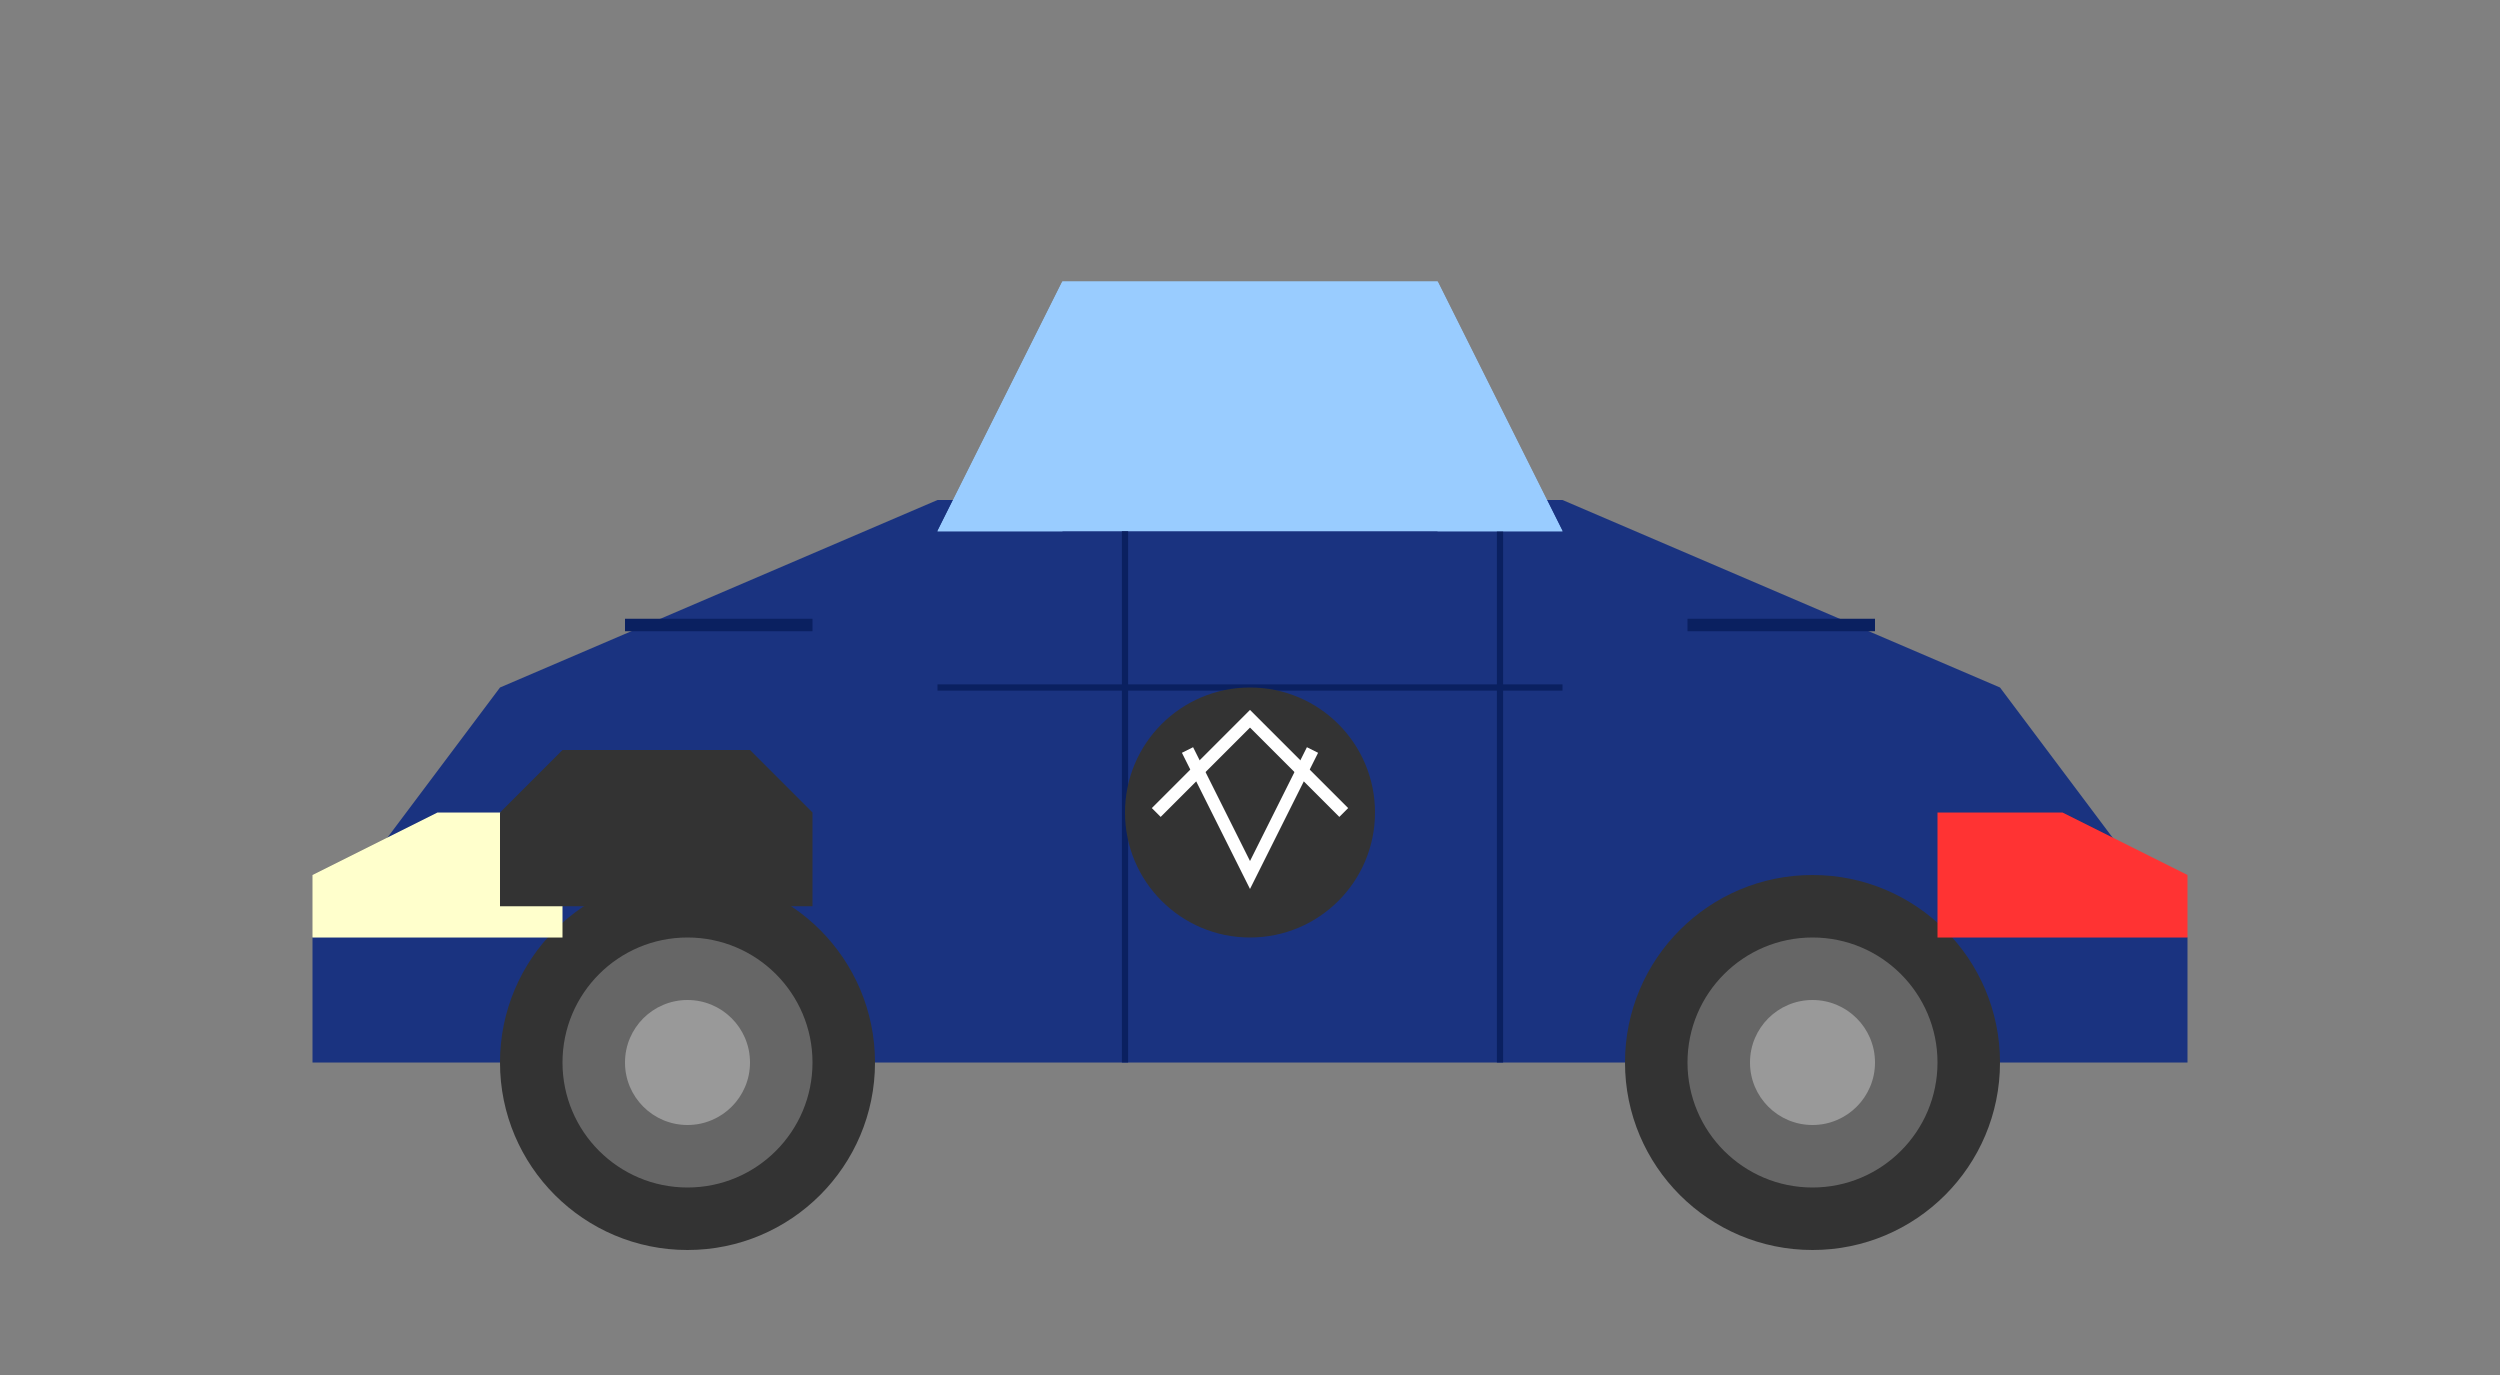
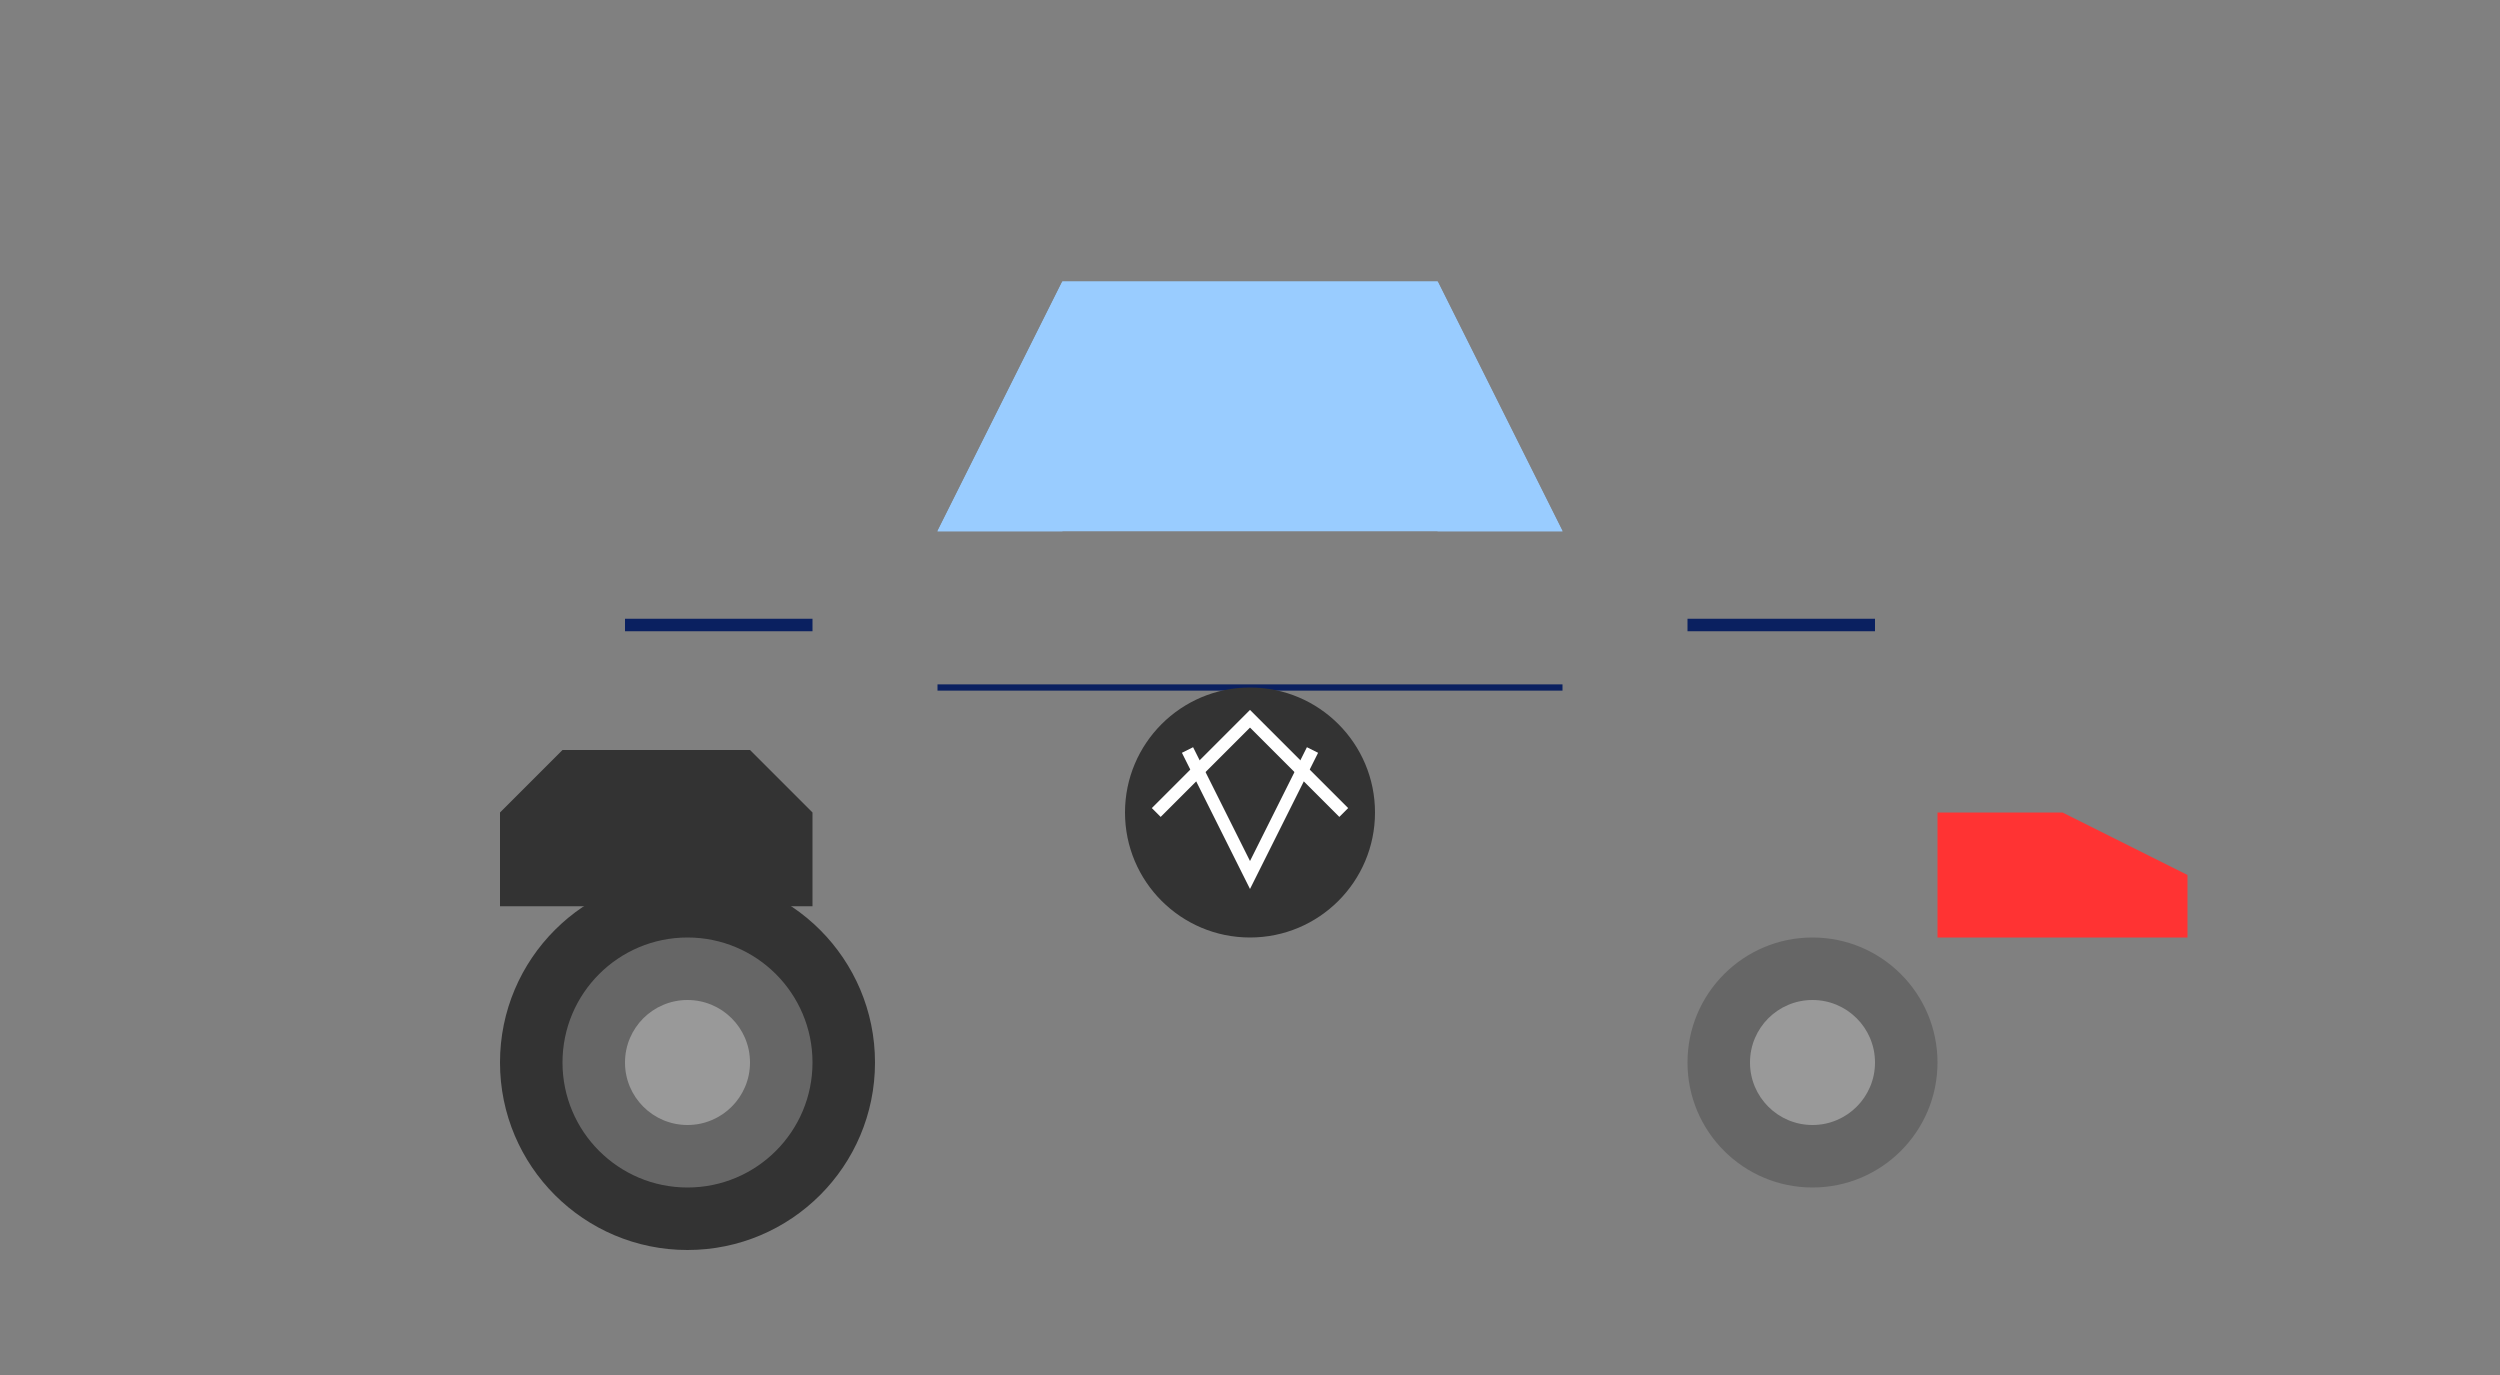
<svg xmlns="http://www.w3.org/2000/svg" width="400" height="220" viewBox="0 0 400 220">
  <rect x="0" y="0" width="400" height="220" fill="#808080" stroke="none" />
-   <path d="M50 150 L80 110 L150 80 L250 80 L320 110 L350 150 L350 170 L50 170 Z" fill="#1a3380" />
  <path d="M150 85 L170 45 L230 45 L250 85 Z" fill="#99ccff" />
-   <path d="M180 85 L180 170" stroke="#0a2060" stroke-width="1" />
-   <path d="M240 85 L240 170" stroke="#0a2060" stroke-width="1" />
  <path d="M150 85 L170 45 L170 85 Z" fill="#99ccff" />
  <path d="M230 45 L230 85 L250 85 Z" fill="#99ccff" />
  <circle cx="110" cy="170" r="30" fill="#333333" />
  <circle cx="110" cy="170" r="20" fill="#666666" />
  <circle cx="110" cy="170" r="10" fill="#999999" />
-   <circle cx="290" cy="170" r="30" fill="#333333" />
  <circle cx="290" cy="170" r="20" fill="#666666" />
  <circle cx="290" cy="170" r="10" fill="#999999" />
-   <path d="M50 140 L70 130 L90 130 L90 150 L70 150 L50 150 Z" fill="#ffffcc" />
  <path d="M310 130 L330 130 L350 140 L350 150 L310 150 Z" fill="#ff3333" />
  <path d="M80 130 L90 120 L120 120 L130 130 L130 145 L80 145 Z" fill="#333333" />
  <path d="M100 100 L130 100" stroke="#0a2060" stroke-width="2" />
  <path d="M270 100 L300 100" stroke="#0a2060" stroke-width="2" />
  <path d="M150 110 L250 110" stroke="#0a2060" stroke-width="1" />
  <circle cx="200" cy="130" r="20" fill="#333333" />
  <path d="M190 120 L200 140 L210 120" fill="none" stroke="#ffffff" stroke-width="2" />
  <path d="M185 130 L200 115 L215 130" fill="none" stroke="#ffffff" stroke-width="2" />
</svg>